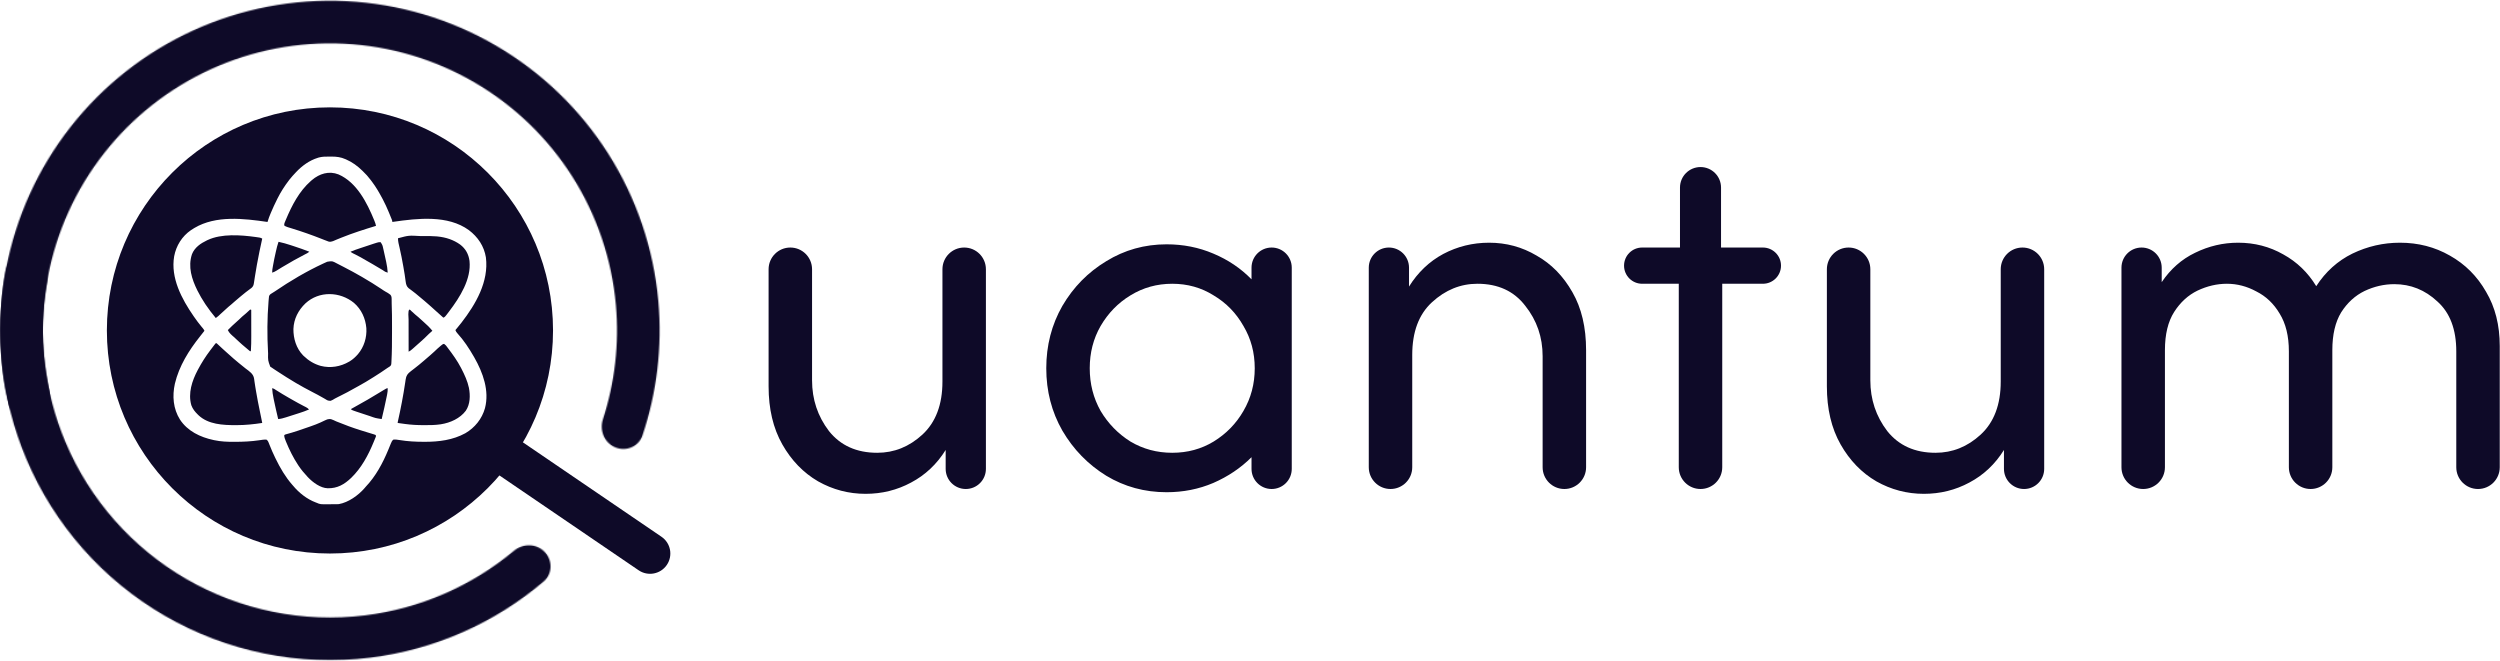
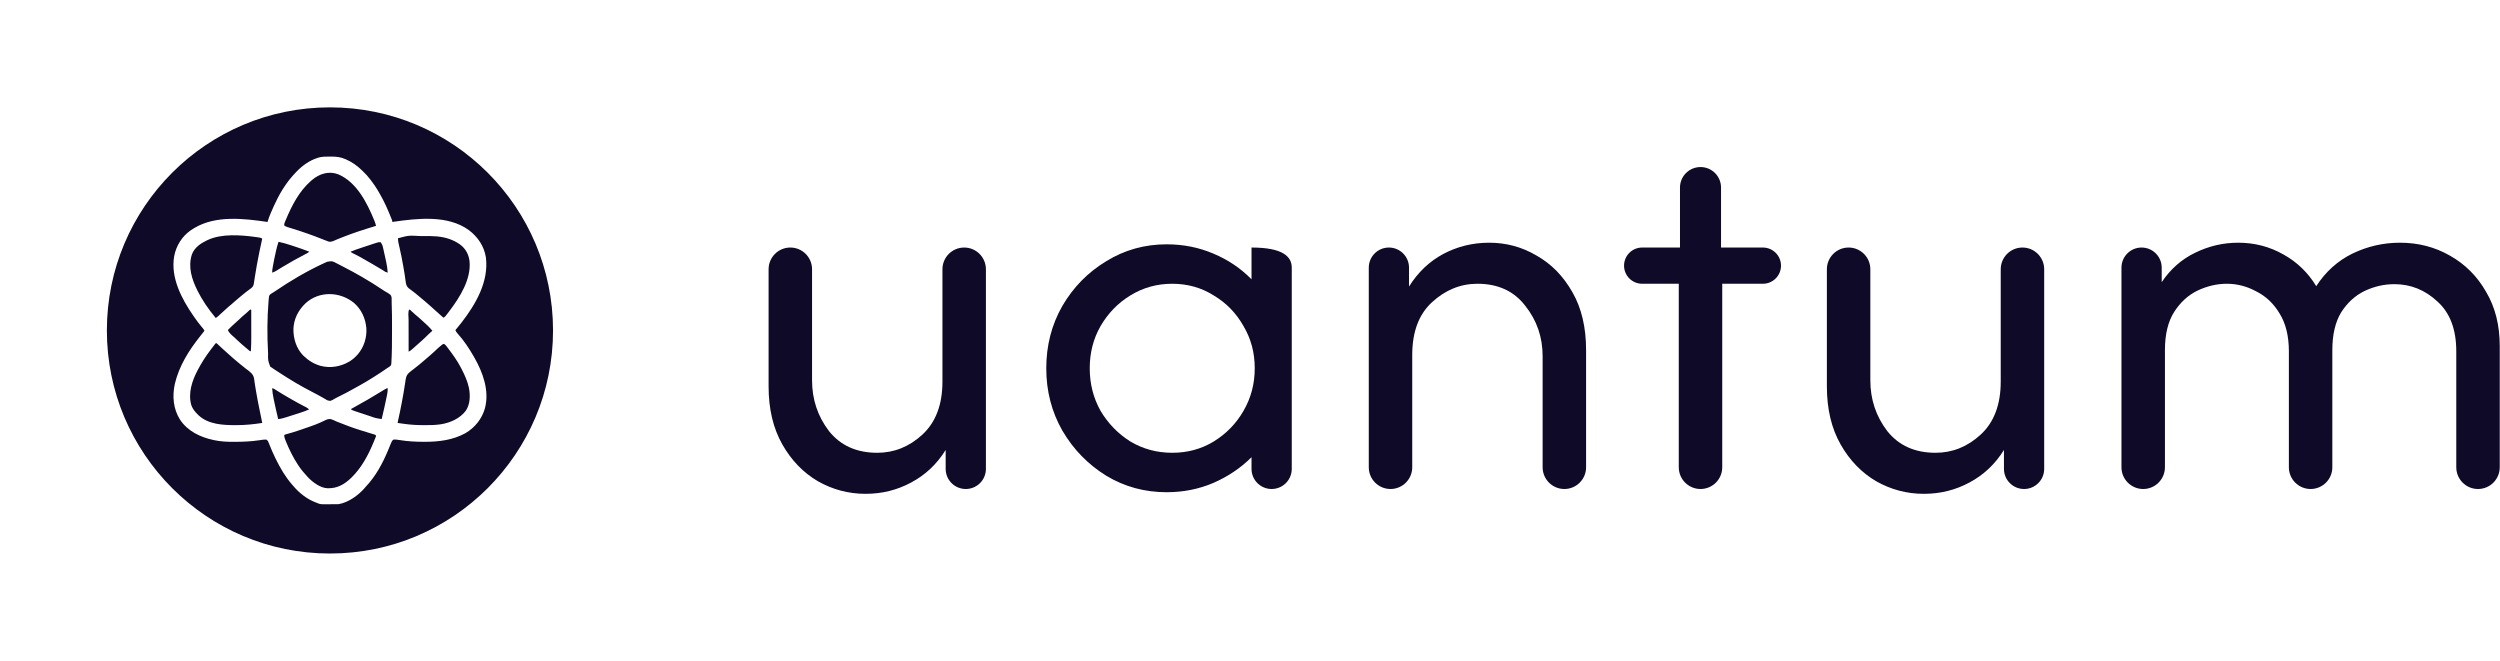
<svg xmlns="http://www.w3.org/2000/svg" width="2157" height="570" viewBox="0 0 2157 570" fill="none">
  <mask id="path-1-inside-1_25_20" fill="white">
-     <path d="M26.69 220.049C16.842 217.566 6.783 223.53 4.941 233.518C-5.119 288.067 0.97 344.518 22.671 395.856C46.764 452.855 88.787 500.442 142.367 531.402C195.948 562.362 258.162 575.005 319.577 567.414C374.892 560.577 426.84 537.662 469.077 501.705C476.81 495.121 476.954 483.428 469.885 476.136V476.136C462.815 468.844 451.214 468.723 443.418 475.232C406.974 505.659 362.438 525.058 315.065 530.913C261.591 537.522 207.421 526.514 160.768 499.557C114.116 472.6 77.526 431.165 56.548 381.536C37.963 337.57 32.529 289.297 40.69 242.528C42.436 232.523 36.538 222.532 26.69 220.049V220.049Z" />
-   </mask>
+     </mask>
  <path d="M26.69 220.049C16.842 217.566 6.783 223.53 4.941 233.518C-5.119 288.067 0.97 344.518 22.671 395.856C46.764 452.855 88.787 500.442 142.367 531.402C195.948 562.362 258.162 575.005 319.577 567.414C374.892 560.577 426.84 537.662 469.077 501.705C476.81 495.121 476.954 483.428 469.885 476.136V476.136C462.815 468.844 451.214 468.723 443.418 475.232C406.974 505.659 362.438 525.058 315.065 530.913C261.591 537.522 207.421 526.514 160.768 499.557C114.116 472.6 77.526 431.165 56.548 381.536C37.963 337.57 32.529 289.297 40.69 242.528C42.436 232.523 36.538 222.532 26.69 220.049V220.049Z" stroke="#0E0A28" stroke-width="80" stroke-linejoin="round" mask="url(#path-1-inside-1_25_20)" />
  <mask id="path-2-inside-2_25_20" fill="white">
-     <path d="M530.884 385.991C540.282 389.842 551.083 385.361 554.319 375.734C566.816 338.554 571.51 299.124 568.026 259.922C563.998 214.603 549.159 170.912 524.753 132.514C500.348 94.117 467.088 62.134 427.765 39.249C388.443 16.364 344.204 3.245 298.763 0.993C253.321 -1.259 208.003 7.422 166.61 26.307C125.217 45.192 88.958 73.731 60.876 109.527C32.794 145.323 13.708 187.334 5.219 232.032C-2.123 270.697 -1.351 310.398 7.409 348.631C9.677 358.531 19.982 364.058 29.715 361.155V361.155C39.447 358.252 44.913 348.019 42.74 338.098C35.605 305.523 35.108 271.779 41.353 238.894C48.744 199.975 65.362 163.396 89.813 132.228C114.265 101.06 145.836 76.212 181.876 59.768C217.917 43.325 257.376 35.767 296.942 37.727C336.508 39.688 375.027 51.111 409.266 71.037C443.504 90.963 472.463 118.811 493.713 152.244C514.963 185.676 527.884 223.719 531.391 263.178C534.354 296.519 530.523 330.049 520.203 361.758C517.06 371.416 521.486 382.14 530.884 385.991V385.991Z" />
-   </mask>
-   <path d="M530.884 385.991C540.282 389.842 551.083 385.361 554.319 375.734C566.816 338.554 571.51 299.124 568.026 259.922C563.998 214.603 549.159 170.912 524.753 132.514C500.348 94.117 467.088 62.134 427.765 39.249C388.443 16.364 344.204 3.245 298.763 0.993C253.321 -1.259 208.003 7.422 166.61 26.307C125.217 45.192 88.958 73.731 60.876 109.527C32.794 145.323 13.708 187.334 5.219 232.032C-2.123 270.697 -1.351 310.398 7.409 348.631C9.677 358.531 19.982 364.058 29.715 361.155V361.155C39.447 358.252 44.913 348.019 42.74 338.098C35.605 305.523 35.108 271.779 41.353 238.894C48.744 199.975 65.362 163.396 89.813 132.228C114.265 101.06 145.836 76.212 181.876 59.768C217.917 43.325 257.376 35.767 296.942 37.727C336.508 39.688 375.027 51.111 409.266 71.037C443.504 90.963 472.463 118.811 493.713 152.244C514.963 185.676 527.884 223.719 531.391 263.178C534.354 296.519 530.523 330.049 520.203 361.758C517.06 371.416 521.486 382.14 530.884 385.991V385.991Z" stroke="#0E0A28" stroke-width="80" stroke-linejoin="round" mask="url(#path-2-inside-2_25_20)" />
-   <path d="M551.018 492.038C559.005 497.48 569.892 495.417 575.334 487.43C580.776 479.443 578.713 468.556 570.725 463.114L551.018 492.038ZM427.099 386.43L417.245 400.892L551.018 492.038L560.872 477.576L570.725 463.114L436.953 371.968L427.099 386.43Z" fill="#0E0A28" />
+     </mask>
  <path d="M284.684 92.629C390.984 92.629 477.157 178.802 477.157 285.103C477.157 391.403 390.984 477.576 284.684 477.576C178.383 477.576 92.21 391.403 92.21 285.103C92.21 178.802 178.383 92.629 284.684 92.629ZM286.14 135.104C285.314 135.109 284.488 135.114 283.662 135.109C280.718 135.089 277.929 135.124 275.065 135.898C274.793 135.983 274.528 136.065 274.264 136.146C267.003 138.375 260.601 143.027 255.45 148.506C255.22 148.752 255.22 148.751 254.995 148.992C253.194 150.895 251.433 152.82 249.819 154.887C249.603 155.17 249.393 155.446 249.184 155.721C245.468 160.567 242.228 165.67 239.489 171.131C239.354 171.403 239.222 171.667 239.091 171.931C237.149 175.804 235.32 179.716 233.655 183.717C233.533 184.01 233.534 184.011 233.414 184.299C232.497 186.501 231.629 188.685 230.976 190.981C230.927 191.159 230.88 191.332 230.833 191.505C210.472 188.54 186.364 185.631 167.785 196.665C167.592 196.782 167.404 196.896 167.217 197.01C166.391 197.511 165.576 198.024 164.771 198.559C157.044 203.888 152.012 211.931 150.271 221.102C147.061 239.783 156.805 257.973 167.066 272.817C167.221 273.04 167.372 273.256 167.522 273.472C169.525 276.355 171.599 279.149 173.85 281.845C174.131 282.176 174.131 282.176 174.406 282.5C174.668 282.809 174.668 282.81 174.924 283.113C175.545 283.839 175.991 284.533 176.393 285.4C176.081 285.797 176.08 285.797 175.774 286.187C175.49 286.549 175.205 286.911 174.92 287.273C174.151 288.254 173.383 289.235 172.607 290.211C162.906 302.392 154.547 315.727 150.89 331.034C148.548 341.618 149.398 352.663 155.255 361.954C161.789 371.965 172.738 377.183 184.11 379.63C184.437 379.698 184.754 379.764 185.07 379.83C190.624 381.017 196.292 381.235 201.953 381.212C202.27 381.21 202.579 381.209 202.887 381.207C209.855 381.186 216.665 380.884 223.569 379.868C225.7 379.533 227.754 379.178 229.915 379.295C231.165 380.37 231.166 380.37 231.814 381.97C231.937 382.28 232.055 382.581 232.174 382.882C232.313 383.23 232.447 383.568 232.582 383.905C234.014 387.517 235.523 391.067 237.242 394.552C237.454 394.98 237.664 395.41 237.873 395.84C241.729 403.78 246.28 411.541 252.107 418.204C252.361 418.493 252.608 418.775 252.854 419.056C257.931 425.188 264.865 430.674 272.362 433.483C272.593 433.569 272.816 433.653 273.04 433.736C276.35 435.164 276.35 435.164 283.766 435.068C284.47 435.059 285.174 435.053 285.878 435.05C286.572 435.047 287.266 435.044 287.96 435.04C288.298 435.037 288.625 435.035 288.953 435.032C289.434 435.029 289.434 435.029 289.905 435.025C290.207 435.021 290.501 435.018 290.794 435.014C291.299 435.008 291.804 434.99 292.309 434.959C300.631 433.492 309.032 427.471 314.501 421.215C314.849 420.798 315.2 420.385 315.553 419.973C324.202 410.896 330.223 399.642 334.989 388.128C335.081 387.905 335.17 387.689 335.26 387.473C335.705 386.397 336.152 385.323 336.587 384.243C336.75 383.837 336.914 383.431 337.08 383.025C337.16 382.831 337.237 382.643 337.314 382.454C337.841 381.148 338.288 380.176 339.409 379.295C341.288 379.122 343.048 379.396 344.902 379.699C351.804 380.84 358.621 381.176 365.604 381.187C366.102 381.187 366.102 381.187 366.591 381.188C378.739 381.2 390.68 379.69 401.496 373.79C409.721 369.014 415.873 361.342 418.439 352.171C422.362 337.09 416.69 321.487 409.264 308.471C409.118 308.218 408.977 307.972 408.836 307.727C404.785 300.67 400.113 293.553 394.614 287.541C393.783 286.669 393.328 285.93 392.932 284.788C393.273 284.381 393.614 283.973 393.953 283.564C394.126 283.357 394.293 283.155 394.461 282.953C395.713 281.453 396.945 279.938 398.146 278.397C410.471 262.473 421.851 243.017 419.235 222.09C417.685 212.383 412.316 204.437 404.549 198.563C386.41 185.325 360.231 188.36 339.355 191.379C339.062 191.422 338.776 191.463 338.491 191.505C338.491 190.369 338.491 190.369 335.669 183.607C335.582 183.4 335.498 183.199 335.414 182.998C333.857 179.279 332.204 175.632 330.323 172.063C330.189 171.811 330.058 171.565 329.928 171.319C327.255 166.298 324.417 161.356 320.978 156.816C320.561 156.272 320.144 155.727 319.734 155.177C317.705 152.45 315.485 150.018 313.029 147.669C312.847 147.495 312.671 147.326 312.494 147.157C308.376 143.155 304.058 139.977 298.775 137.641C298.52 137.529 298.271 137.421 298.023 137.312C294.127 135.571 290.36 135.098 286.14 135.104ZM280.38 362.696C283.166 361.269 285.018 361.106 287.818 362.507C288.545 362.886 289.252 363.214 290.012 363.533C290.37 363.674 290.718 363.812 291.065 363.949C297.537 366.581 304.056 369.022 310.728 371.102C311.113 371.221 311.487 371.338 311.861 371.454C313.765 372.047 315.669 372.64 317.577 373.22C318.31 373.442 319.043 373.667 319.775 373.893C320.126 374.001 320.466 374.105 320.807 374.21C321.146 374.311 321.476 374.41 321.806 374.508C322.265 374.651 322.265 374.651 322.716 374.791C323.496 375.006 323.496 375.007 324.116 375.319C324.521 376.234 324.521 376.234 324.136 377.146C323.981 377.526 323.829 377.894 323.679 378.263C323.422 378.895 323.165 379.526 322.903 380.156C322.717 380.603 322.533 381.05 322.349 381.497C317.693 392.793 311.871 403.722 303.013 412.307C297.038 417.979 291.093 421.433 282.749 421.269C276.502 421.114 269.9 416.173 265.779 411.855C265.43 411.476 265.43 411.476 265.088 411.104C262.43 408.251 259.933 405.293 257.756 402.055C257.552 401.745 257.354 401.444 257.155 401.144C252.995 394.847 249.73 388.229 246.849 381.253C246.739 380.984 246.633 380.722 246.526 380.461C245.865 378.855 245.303 377.372 245.208 375.625C245.782 374.96 245.782 374.959 246.618 374.749C253.741 372.855 260.746 370.418 267.689 367.956C267.942 367.866 268.188 367.78 268.434 367.692C271.129 366.741 273.8 365.772 276.396 364.57C276.634 364.46 276.864 364.352 277.094 364.245C278.195 363.741 279.301 363.247 280.38 362.696ZM186.18 296.104C186.854 296.04 186.854 296.04 187.447 296.645C187.859 297.028 187.859 297.028 188.263 297.404C188.728 297.835 189.194 298.266 189.657 298.698C190.332 299.328 191.01 299.955 191.688 300.582C191.863 300.743 192.032 300.899 192.201 301.056C193.254 302.03 194.309 303.001 195.393 303.942C196.044 304.505 196.687 305.074 197.323 305.654C200.133 308.231 203.014 310.721 205.964 313.137C206.505 313.576 207.047 314.015 207.589 314.455C209.026 315.642 210.457 316.835 211.941 317.964C215.209 320.441 218.652 322.5 219.255 326.843C219.321 327.365 219.391 327.888 219.463 328.41C219.503 328.696 219.542 328.973 219.581 329.25C219.775 330.655 219.991 332.056 220.222 333.455C220.269 333.74 220.315 334.017 220.361 334.294C220.506 335.161 220.651 336.028 220.798 336.895C220.875 337.349 220.875 337.35 220.95 337.796C221.904 343.428 222.977 349.027 224.156 354.616C224.593 356.68 225.017 358.747 225.43 360.816C225.533 361.334 225.533 361.335 225.634 361.843C225.838 362.868 226.042 363.894 226.245 364.92C218.903 366.053 211.712 366.799 204.279 366.812C203.988 366.813 203.705 366.812 203.422 366.812C192.412 366.826 179.689 366.269 171.18 358.187C170.976 357.98 170.779 357.78 170.581 357.58C168.142 355.202 166.285 352.878 165.076 349.628C162.123 339.298 165.715 328.496 170.558 319.354C170.67 319.145 170.778 318.941 170.887 318.737C173.947 312.977 177.39 307.543 181.336 302.348C181.527 302.097 181.712 301.854 181.897 301.61C182.494 300.821 183.092 300.032 183.692 299.245C183.983 298.866 183.983 298.866 184.268 298.494C184.456 298.247 184.638 298.007 184.82 297.767C184.995 297.542 185.164 297.323 185.333 297.104C185.757 296.531 185.758 296.531 186.18 296.104ZM383.181 296.709C384.83 298.044 384.83 298.044 386.075 299.814C386.223 300.009 386.366 300.198 386.509 300.387C390.621 305.783 394.602 311.329 397.737 317.359C397.871 317.62 398.002 317.873 398.132 318.126C400.868 323.421 403.359 328.818 404.601 334.681C405.832 341.241 405.728 348.651 401.91 354.355C396.934 361.008 388.567 364.772 380.525 366.034C380.272 366.071 380.026 366.107 379.78 366.144C375.418 366.796 371.037 366.805 366.636 366.812C366.322 366.813 366.017 366.812 365.712 366.812C360.146 366.819 354.729 366.547 349.214 365.773C348.697 365.701 348.179 365.628 347.662 365.557C346.134 365.346 344.606 365.134 343.079 364.92C343.068 364.521 343.068 364.52 343.26 363.773C345.767 352.591 347.943 341.35 349.616 330.012C349.681 329.57 349.681 329.569 349.744 329.136C349.825 328.59 349.907 328.044 349.988 327.498C350.483 324.007 351.632 322.474 354.435 320.311C354.917 319.941 355.399 319.57 355.88 319.198C356.375 318.816 356.871 318.434 357.367 318.052C360.247 315.835 363.055 313.571 365.789 311.176C366.922 310.183 368.065 309.202 369.21 308.224C369.706 307.8 370.201 307.376 370.696 306.951C370.873 306.799 371.045 306.652 371.217 306.504C372.446 305.446 373.66 304.378 374.833 303.258C376.595 301.569 378.357 299.882 380.258 298.348C380.519 298.141 380.519 298.142 380.774 297.939C381.59 297.294 382.124 296.721 383.181 296.709ZM234.809 334.947C235.533 335.084 236.072 335.275 236.719 335.636C237.102 335.883 237.103 335.883 237.479 336.125C237.773 336.313 238.06 336.495 238.346 336.678C241.962 339 245.64 341.189 249.373 343.318C250.332 343.863 251.29 344.409 252.246 344.957C255.542 346.849 258.856 348.681 262.239 350.412C262.546 350.566 262.845 350.715 263.144 350.864C263.429 351.01 263.706 351.151 263.982 351.292C265.054 351.829 265.8 352.419 266.617 353.298C263.909 354.498 261.158 355.454 258.34 356.354C257.85 356.511 257.36 356.667 256.87 356.824C255.611 357.229 254.35 357.632 253.09 358.033C252.375 358.261 251.66 358.488 250.945 358.717C249.899 359.053 248.852 359.39 247.805 359.722C247.416 359.845 247.038 359.964 246.66 360.084C244.429 360.802 242.352 361.39 240.009 361.556C238.719 356.102 237.435 350.645 236.312 345.154C236.219 344.696 236.125 344.237 236.032 343.778C235.425 340.841 234.957 337.95 234.809 334.947ZM334.516 334.947C334.598 336.775 334.375 338.441 334.033 340.236C333.919 340.809 333.919 340.809 333.808 341.37C331.685 351.49 331.685 351.49 329.315 361.556C323.977 360.758 323.976 360.759 318.829 358.896C318.528 358.8 318.235 358.706 317.942 358.612C314.39 357.479 310.839 356.342 307.322 355.103C306.988 354.983 306.663 354.867 306.339 354.751C305.025 354.283 303.705 353.99 302.707 352.992C303.157 352.739 303.607 352.485 304.058 352.231C304.268 352.113 304.472 351.999 304.676 351.884C305.937 351.173 307.2 350.463 308.465 349.758C314.358 346.477 320.228 343.164 325.951 339.592C327.674 338.516 329.402 337.454 331.166 336.445C331.388 336.319 331.604 336.197 331.82 336.075C332.687 335.582 333.497 334.947 334.516 334.947ZM282.388 225.817C286.657 225.142 286.658 225.142 290.611 227.271C291.034 227.49 291.456 227.706 291.88 227.922C293.228 228.607 294.573 229.299 295.915 229.996C296.144 230.116 296.367 230.232 296.59 230.348C301.795 233.055 306.973 235.808 312.038 238.771C312.297 238.923 312.549 239.07 312.8 239.217C318.335 242.431 323.767 245.789 329.087 249.349C330.215 250.124 331.329 250.902 332.524 251.571C334.02 252.383 335.481 253.196 336.789 254.292C337.761 255.353 337.892 256.512 337.905 257.913C337.877 259.283 337.883 260.644 337.943 262.013C338.233 268.561 338.232 275.107 338.227 281.66C338.225 283.399 338.224 285.138 338.226 286.876C338.234 295.26 338.195 303.62 337.733 311.994C337.718 312.259 337.703 312.516 337.688 312.773C337.67 313.249 337.641 313.724 337.6 314.197C337.24 315.471 336.895 315.845 335.779 316.521C335.127 316.902 335.127 316.902 334.43 317.379C330.552 320.105 326.586 322.696 322.568 325.21C322.263 325.401 321.966 325.586 321.67 325.771C317.659 328.291 313.641 330.767 309.464 333.003C308.089 333.738 306.722 334.482 305.372 335.263C301.635 337.424 297.833 339.413 293.967 341.332C293.749 341.44 293.538 341.545 293.326 341.649C292.905 341.858 292.483 342.067 292.061 342.274C290.999 342.782 289.939 343.279 288.932 343.89C287.746 344.634 286.575 345.359 285.255 345.839C282.833 345.682 282.833 345.681 280.704 344.356C280.318 344.121 279.927 343.893 279.532 343.672C278.726 343.23 277.921 342.785 277.126 342.324C276.046 341.692 274.961 341.08 273.85 340.504C273.153 340.146 272.457 339.789 271.766 339.422C270.806 338.909 269.846 338.399 268.879 337.9C264.356 335.583 259.931 333.131 255.548 330.559C255.114 330.304 255.114 330.304 254.689 330.054C249.609 327.072 244.647 323.895 239.716 320.675C239.4 320.469 239.4 320.468 239.091 320.267C238.066 319.601 237.041 318.937 236.029 318.251C235.521 317.903 235.012 317.555 234.503 317.208C234.057 316.938 233.616 316.66 233.185 316.367C231.185 310.983 231.184 310.983 231.312 304.795C231.282 304.268 231.283 304.268 231.254 303.751C230.441 289.238 230.507 274.669 231.686 260.177C231.708 259.914 231.729 259.659 231.751 259.403C231.808 258.713 231.868 258.024 231.939 257.336C231.962 257.132 231.983 256.934 232.005 256.736C232.043 256.379 232.08 256.033 232.117 255.687C232.514 254.278 233.388 253.75 234.603 253.018C235.467 252.53 236.288 252.001 237.108 251.442C250.417 242.374 264.324 234.159 278.935 227.367C279.356 227.173 279.356 227.174 279.769 226.983C280.447 226.67 281.125 226.36 281.811 226.062C282.102 225.939 282.102 225.939 282.388 225.817ZM305.395 261.323C293.327 251.456 275.339 250.865 263.562 261.723C257.33 267.692 253.478 275.161 253.16 283.871C253.08 292.111 255.597 300.47 261.412 306.521C261.622 306.723 261.826 306.919 262.029 307.115C266.227 311.174 271.068 314.115 276.706 315.689C285.137 317.834 293.802 316.385 301.235 312.032C301.424 311.92 301.607 311.812 301.79 311.703C304.506 310.092 306.738 307.939 308.824 305.586C314.102 299.342 316.595 291.244 316.088 283.106C315.351 274.678 311.839 266.916 305.395 261.323ZM353.172 267.049C354.062 267.413 354.062 267.414 354.747 268.214C355.917 269.319 357.09 270.416 358.326 271.447C360.075 272.848 361.744 274.299 363.38 275.827C364.063 276.465 364.745 277.099 365.45 277.712C368.189 280.035 370.784 282.614 373.052 285.4C372.032 286.268 371.015 287.138 370.06 288.077C367.555 290.626 364.946 293.087 362.252 295.436C361.645 295.958 361.043 296.483 360.449 297.02C359.107 298.239 357.753 299.446 356.384 300.635C356.189 300.804 355.999 300.968 355.81 301.132C354.778 302.034 353.811 302.861 352.561 303.445C352.554 299.705 352.548 295.964 352.545 292.224C352.543 290.313 352.542 288.402 352.539 286.491C352.536 284.623 352.532 282.755 352.531 280.887C352.531 280.173 352.531 279.458 352.53 278.744C352.528 277.725 352.525 276.706 352.524 275.688C352.526 273.793 351.786 268.435 353.172 267.049ZM216.764 267.355C216.77 270.817 216.776 274.279 216.779 277.74C216.781 279.512 216.782 281.284 216.785 283.056C216.789 284.784 216.792 286.513 216.793 288.241C216.793 288.905 216.793 289.569 216.794 290.233C216.805 294.446 216.748 298.63 216.458 302.833L215.847 303.139C215.236 302.627 214.625 302.117 214.012 301.61C212.273 300.208 210.558 298.796 208.907 297.29C208.145 296.588 207.383 295.887 206.603 295.205C205.623 294.361 204.673 293.509 203.766 292.587C203.233 292.044 202.701 291.522 202.125 291.024C200.104 289.324 197.632 287.261 196.578 284.788C198.967 282.344 201.448 279.994 204.019 277.742C204.808 277.061 205.591 276.388 206.327 275.648C207.175 274.777 208.018 273.93 208.952 273.15C211.065 271.458 213.055 269.676 215.028 267.822C215.307 267.559 215.577 267.304 215.847 267.049C216.159 267.153 216.461 267.255 216.764 267.355ZM179.145 207.104C191.194 201.447 207.78 202.721 220.607 204.495C220.984 204.55 221.349 204.603 221.715 204.656C223.354 204.894 224.852 204.951 226.245 205.88C224.636 213.275 223.029 220.671 221.711 228.124C221.66 228.412 221.612 228.691 221.562 228.971C221.033 231.975 220.519 234.982 220.045 237.996C219.962 238.523 219.879 239.051 219.795 239.578C219.638 240.56 219.481 241.542 219.335 242.525C219.269 242.972 219.202 243.418 219.132 243.864C219.099 244.075 219.066 244.279 219.034 244.483C218.762 246.296 218.255 247.317 216.87 248.529C216.617 248.711 216.616 248.711 216.368 248.889C216.172 249.031 215.982 249.17 215.792 249.309C213.268 251.12 210.865 253.056 208.479 255.043C207.915 255.513 207.351 255.983 206.782 256.446C205.228 257.7 203.708 258.969 202.236 260.32C201.416 261.076 200.594 261.817 199.734 262.526C197.97 263.943 196.285 265.411 194.633 266.954C193.926 267.614 193.219 268.268 192.493 268.907C191.72 269.573 190.95 270.23 190.229 270.953C188.972 272.25 187.654 273.344 186.18 274.39C183.082 270.656 180.135 266.849 177.441 262.813C177.293 262.59 177.148 262.372 177.004 262.155C174.516 258.432 172.31 254.601 170.291 250.603C165.452 240.828 162.033 230.165 165.629 219.337C167.944 213.508 173.044 210.017 178.499 207.405C178.718 207.303 178.932 207.203 179.145 207.104ZM343.385 205.574C352.599 203.088 352.599 203.087 362.701 203.67C363.83 203.676 364.958 203.681 366.087 203.682C369.655 203.681 373.225 203.644 376.782 203.955C377.074 203.985 377.357 204.015 377.64 204.045C384.697 204.763 391.232 206.861 397.039 211.02C401.737 214.596 404.306 219.311 405.093 225.072C406.761 240.775 396.73 256.546 387.636 268.514C387.461 268.744 387.291 268.967 387.121 269.19C386.644 269.824 386.166 270.458 385.685 271.088C385.536 271.281 385.392 271.469 385.248 271.656C384.459 272.7 383.801 273.614 382.533 274.084C380.202 272.058 377.904 269.996 375.63 267.906C374.462 266.832 373.294 265.759 372.097 264.717C371.458 264.164 370.825 263.608 370.2 263.04C368.908 261.864 367.604 260.715 366.247 259.613C365.13 258.71 364.03 257.791 362.944 256.851C361.517 255.614 360.081 254.393 358.598 253.225C358.417 253.083 358.241 252.946 358.065 252.809C357.164 252.101 356.26 251.394 355.34 250.711C355.138 250.562 354.942 250.418 354.746 250.273C354.361 249.984 353.978 249.694 353.593 249.405C353.241 249.154 352.892 248.898 352.548 248.638C350.788 247.129 350.306 245.202 350.017 242.977C349.518 238.815 348.814 234.684 348.093 230.556C348.033 230.212 347.974 229.878 347.915 229.545C346.983 224.22 345.951 218.927 344.733 213.659C344.118 211.011 343.356 208.313 343.385 205.574ZM240.314 208.633C243.947 209.396 247.458 210.427 250.984 211.583C251.955 211.904 252.926 212.224 253.898 212.541C258.291 213.969 262.623 215.51 266.923 217.196C266.302 217.685 265.691 218.118 265.002 218.506C264.741 218.639 264.488 218.769 264.235 218.898C263.799 219.123 263.799 219.124 263.371 219.344C260.189 220.972 257.036 222.644 253.926 224.407C253.666 224.555 253.413 224.698 253.16 224.842C249.903 226.691 246.649 228.545 243.452 230.496C243.153 230.679 243.153 230.679 242.859 230.858C241.901 231.444 240.942 232.03 239.988 232.623C239.715 232.793 239.714 232.793 239.446 232.96C239.096 233.175 238.757 233.385 238.417 233.594C237.237 234.327 236.142 234.843 234.809 235.241C234.937 232.519 234.938 232.519 235.437 229.833C235.477 229.605 235.516 229.383 235.555 229.162C236.232 225.303 237.018 221.475 237.896 217.657C237.958 217.39 238.018 217.13 238.078 216.871C238.718 214.089 239.336 211.319 240.314 208.633ZM325.485 209.302C326.487 208.996 327.348 208.849 328.398 208.938C330.017 211.474 330.018 211.474 330.661 214.489C330.75 214.864 330.836 215.228 330.922 215.591C331.708 218.889 332.436 222.199 333.112 225.521C333.161 225.758 333.207 225.989 333.254 226.219C333.874 229.221 334.368 232.17 334.516 235.241C332.274 234.541 332.274 234.541 330.262 233.102C327.279 231.266 324.286 229.461 321.23 227.748C319.429 226.741 317.632 225.73 315.856 224.678C312.818 222.877 309.778 221.144 306.606 219.586C306.316 219.446 306.033 219.309 305.751 219.173C305.481 219.042 305.22 218.916 304.958 218.789C304.018 218.342 303.22 217.841 302.401 217.196C303.838 216.556 305.286 216.002 306.773 215.491C307.199 215.347 307.199 215.346 307.616 215.204C308.542 214.887 309.468 214.572 310.395 214.257C310.885 214.09 310.885 214.091 311.366 213.928C315.133 212.648 318.899 211.365 322.692 210.168C323.034 210.062 323.365 209.958 323.696 209.855C324.171 209.706 324.171 209.706 324.637 209.56C324.925 209.472 325.205 209.387 325.485 209.302ZM269.063 155.415C275.563 149.828 283.838 147.251 292.037 150.47C307.772 157.304 316.66 174.899 322.804 189.927C322.912 190.197 323.017 190.459 323.122 190.721C323.678 192.103 324.153 193.399 324.422 194.869C314.33 197.938 304.251 201.137 294.463 205.081C294.145 205.209 294.145 205.209 293.833 205.335C292.809 205.748 291.785 206.16 290.765 206.581C288.706 207.432 286.023 209.027 283.722 208.481C283.498 208.402 283.281 208.325 283.064 208.247C281.918 207.84 280.783 207.407 279.653 206.958C279.178 206.767 278.701 206.578 278.225 206.389C277.96 206.284 277.704 206.183 277.447 206.081C268.999 202.729 260.464 199.756 251.777 197.083C251.548 197.013 251.326 196.945 251.104 196.877C250.679 196.746 250.254 196.614 249.829 196.483C249.449 196.367 249.08 196.254 248.711 196.142C248.352 196.021 248.003 195.904 247.654 195.787C246.87 195.534 246.251 195.264 245.514 194.869C245.081 193.929 245.175 193.462 245.448 192.47C245.646 191.99 245.645 191.99 245.839 191.521C245.986 191.159 246.129 190.809 246.272 190.458C246.43 190.086 246.584 189.725 246.737 189.364C251.856 177.211 258.122 165.03 268.154 156.196C268.463 155.931 268.764 155.673 269.063 155.415Z" fill="#0E0A28" />
  <path d="M746.823 426.075C732.24 426.075 718.582 422.487 705.851 415.311C693.119 407.904 682.819 397.256 674.948 383.367C667.078 369.478 663.143 352.811 663.143 333.367V232.325C663.143 221.97 671.537 213.575 681.893 213.575V213.575C692.248 213.575 700.643 221.97 700.643 232.325V328.159C700.643 344.594 705.504 359.177 715.226 371.909C725.18 384.409 739.069 390.659 756.893 390.659C771.476 390.659 784.439 385.45 795.781 375.034C807.356 364.385 813.143 349.108 813.143 329.2V232.325C813.143 221.97 821.537 213.575 831.893 213.575V213.575C842.248 213.575 850.643 221.97 850.643 232.325V404.548C850.643 414.136 842.87 421.909 833.281 421.909V421.909C823.693 421.909 815.92 414.136 815.92 404.548V388.228C808.281 400.497 798.328 409.872 786.059 416.353C774.022 422.835 760.944 426.075 746.823 426.075Z" fill="#0E0A28" />
-   <path d="M1006.55 424.686C987.564 424.686 970.203 419.941 954.462 410.45C938.721 400.728 926.106 387.765 916.615 371.561C907.356 355.358 902.726 337.418 902.726 317.742C902.726 298.066 907.356 280.126 916.615 263.923C926.106 247.719 938.721 234.872 954.462 225.381C970.203 215.659 987.564 210.798 1006.55 210.798C1020.9 210.798 1034.32 213.46 1046.82 218.784C1059.55 224.108 1070.55 231.515 1079.81 241.006V230.936C1079.81 221.348 1087.58 213.575 1097.17 213.575V213.575C1106.76 213.575 1114.53 221.348 1114.53 230.936V404.548C1114.53 414.136 1106.76 421.909 1097.17 421.909V421.909C1087.58 421.909 1079.81 414.136 1079.81 404.548V394.478C1070.55 403.737 1059.55 411.145 1046.82 416.7C1034.32 422.024 1020.9 424.686 1006.55 424.686ZM1011.41 390.659C1024.6 390.659 1036.52 387.418 1047.17 380.936C1058.05 374.223 1066.61 365.427 1072.86 354.548C1079.35 343.436 1082.59 331.168 1082.59 317.742C1082.59 304.316 1079.35 292.163 1072.86 281.284C1066.61 270.173 1058.05 261.376 1047.17 254.895C1036.52 248.182 1024.6 244.825 1011.41 244.825C998.212 244.825 986.175 248.182 975.295 254.895C964.647 261.376 956.082 270.173 949.601 281.284C943.351 292.163 940.226 304.316 940.226 317.742C940.226 331.168 943.351 343.436 949.601 354.548C956.082 365.427 964.647 374.223 975.295 380.936C986.175 387.418 998.212 390.659 1011.41 390.659Z" fill="#0E0A28" />
+   <path d="M1006.55 424.686C987.564 424.686 970.203 419.941 954.462 410.45C938.721 400.728 926.106 387.765 916.615 371.561C907.356 355.358 902.726 337.418 902.726 317.742C902.726 298.066 907.356 280.126 916.615 263.923C926.106 247.719 938.721 234.872 954.462 225.381C970.203 215.659 987.564 210.798 1006.55 210.798C1020.9 210.798 1034.32 213.46 1046.82 218.784C1059.55 224.108 1070.55 231.515 1079.81 241.006V230.936V213.575C1106.76 213.575 1114.53 221.348 1114.53 230.936V404.548C1114.53 414.136 1106.76 421.909 1097.17 421.909V421.909C1087.58 421.909 1079.81 414.136 1079.81 404.548V394.478C1070.55 403.737 1059.55 411.145 1046.82 416.7C1034.32 422.024 1020.9 424.686 1006.55 424.686ZM1011.41 390.659C1024.6 390.659 1036.52 387.418 1047.17 380.936C1058.05 374.223 1066.61 365.427 1072.86 354.548C1079.35 343.436 1082.59 331.168 1082.59 317.742C1082.59 304.316 1079.35 292.163 1072.86 281.284C1066.61 270.173 1058.05 261.376 1047.17 254.895C1036.52 248.182 1024.6 244.825 1011.41 244.825C998.212 244.825 986.175 248.182 975.295 254.895C964.647 261.376 956.082 270.173 949.601 281.284C943.351 292.163 940.226 304.316 940.226 317.742C940.226 331.168 943.351 343.436 949.601 354.548C956.082 365.427 964.647 374.223 975.295 380.936C986.175 387.418 998.212 390.659 1011.41 390.659Z" fill="#0E0A28" />
  <path d="M1199.73 421.909C1189.38 421.909 1180.98 413.514 1180.98 403.159V230.936C1180.98 221.348 1188.75 213.575 1198.34 213.575V213.575C1207.93 213.575 1215.7 221.348 1215.7 230.936V247.256C1223.34 234.987 1233.18 225.612 1245.22 219.131C1257.49 212.649 1270.68 209.409 1284.8 209.409C1299.62 209.409 1313.27 213.112 1325.77 220.52C1338.5 227.696 1348.81 238.228 1356.68 252.117C1364.55 265.774 1368.48 282.441 1368.48 302.117V403.159C1368.48 413.514 1360.09 421.909 1349.73 421.909V421.909C1339.38 421.909 1330.98 413.514 1330.98 403.159V307.325C1330.98 290.89 1326 276.423 1316.05 263.923C1306.33 251.191 1292.56 244.825 1274.73 244.825C1260.15 244.825 1247.07 250.149 1235.49 260.798C1224.15 271.214 1218.48 286.376 1218.48 306.284V403.159C1218.48 413.514 1210.09 421.909 1199.73 421.909V421.909Z" fill="#0E0A28" />
  <path d="M1467.2 421.909C1456.85 421.909 1448.45 413.514 1448.45 403.159V244.825H1416.85C1408.22 244.825 1401.23 237.83 1401.23 229.2V229.2C1401.23 220.571 1408.22 213.575 1416.85 213.575H1449.49V161.839C1449.49 152.059 1457.42 144.131 1467.2 144.131V144.131C1476.98 144.131 1484.91 152.059 1484.91 161.839V213.575H1521.02C1529.65 213.575 1536.65 220.571 1536.65 229.2V229.2C1536.65 237.83 1529.65 244.825 1521.02 244.825H1485.95V403.159C1485.95 413.514 1477.56 421.909 1467.2 421.909V421.909Z" fill="#0E0A28" />
  <path d="M1659.91 426.075C1645.33 426.075 1631.67 422.487 1618.94 415.311C1606.21 407.904 1595.9 397.256 1588.03 383.367C1580.16 369.478 1576.23 352.811 1576.23 333.367V232.325C1576.23 221.97 1584.62 213.575 1594.98 213.575V213.575C1605.33 213.575 1613.73 221.97 1613.73 232.325V328.159C1613.73 344.594 1618.59 359.177 1628.31 371.909C1638.27 384.409 1652.15 390.659 1669.98 390.659C1684.56 390.659 1697.52 385.45 1708.87 375.034C1720.44 364.385 1726.23 349.108 1726.23 329.2V232.325C1726.23 221.97 1734.62 213.575 1744.98 213.575V213.575C1755.33 213.575 1763.73 221.97 1763.73 232.325V404.548C1763.73 414.136 1755.96 421.909 1746.37 421.909V421.909C1736.78 421.909 1729.01 414.136 1729.01 404.548V388.228C1721.37 400.497 1711.41 409.872 1699.15 416.353C1687.11 422.835 1674.03 426.075 1659.91 426.075Z" fill="#0E0A28" />
  <path d="M1849.15 421.909C1838.79 421.909 1830.4 413.514 1830.4 403.159V230.936C1830.4 221.348 1838.17 213.575 1847.76 213.575V213.575C1857.34 213.575 1865.12 221.348 1865.12 230.936V243.436C1872.76 232.094 1882.36 223.645 1893.94 218.089C1905.74 212.302 1918.13 209.409 1931.09 209.409C1945.21 209.409 1958.17 212.765 1969.98 219.478C1981.78 225.96 1991.27 235.103 1998.45 246.909C2006.55 234.409 2016.97 225.034 2029.7 218.784C2042.66 212.534 2056.32 209.409 2070.67 209.409C2086.41 209.409 2100.77 213.112 2113.73 220.52C2126.92 227.927 2137.34 238.344 2144.98 251.77C2152.85 264.964 2156.78 280.589 2156.78 298.645V403.159C2156.78 413.514 2148.39 421.909 2138.03 421.909V421.909C2127.68 421.909 2119.28 413.514 2119.28 403.159V303.159C2119.28 284.177 2113.84 269.825 2102.96 260.103C2092.32 250.149 2079.93 245.173 2065.81 245.173C2057.02 245.173 2048.45 247.14 2040.12 251.075C2032.02 255.011 2025.3 261.145 2019.98 269.478C2014.89 277.811 2012.34 288.691 2012.34 302.117V403.159C2012.34 413.514 2003.94 421.909 1993.59 421.909V421.909C1983.23 421.909 1974.84 413.514 1974.84 403.159V303.159C1974.84 289.964 1972.18 279.085 1966.85 270.52C1961.76 261.955 1955.05 255.589 1946.71 251.423C1938.61 247.024 1930.16 244.825 1921.37 244.825C1912.8 244.825 1904.35 246.793 1896.02 250.728C1887.92 254.663 1881.21 260.798 1875.88 269.131C1870.56 277.464 1867.9 288.46 1867.9 302.117V403.159C1867.9 413.514 1859.5 421.909 1849.15 421.909V421.909Z" fill="#0E0A28" />
</svg>